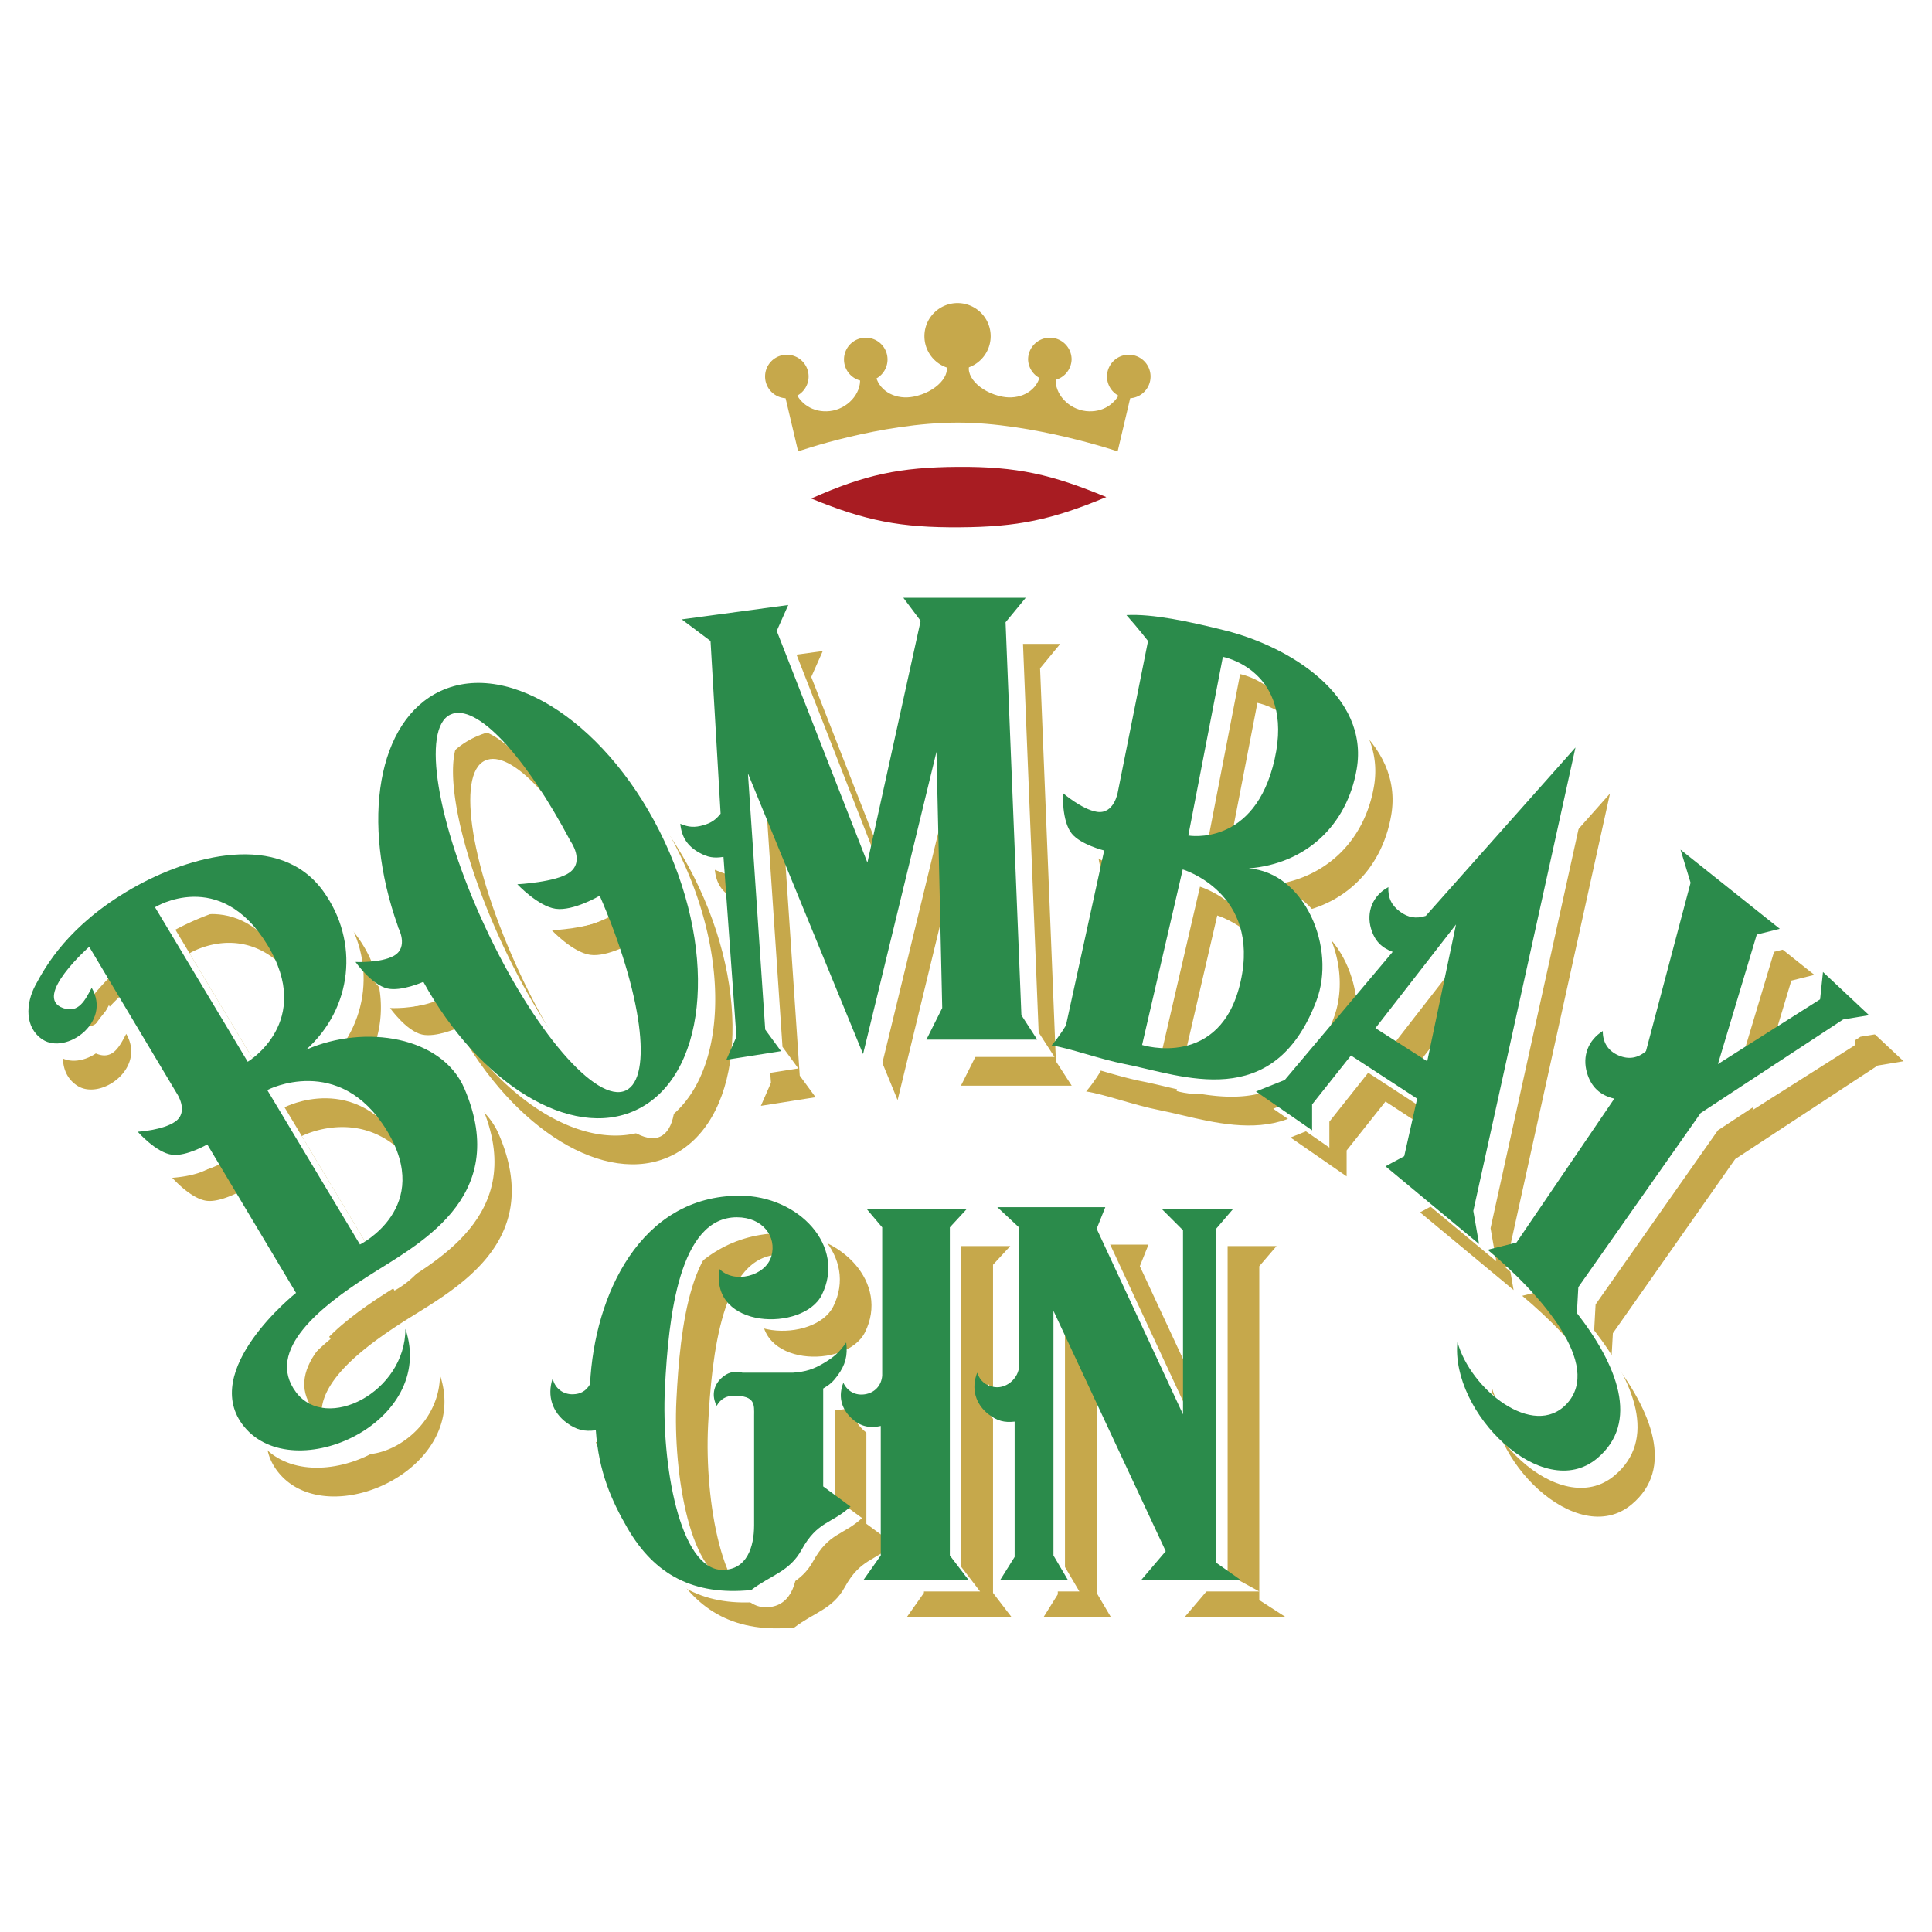
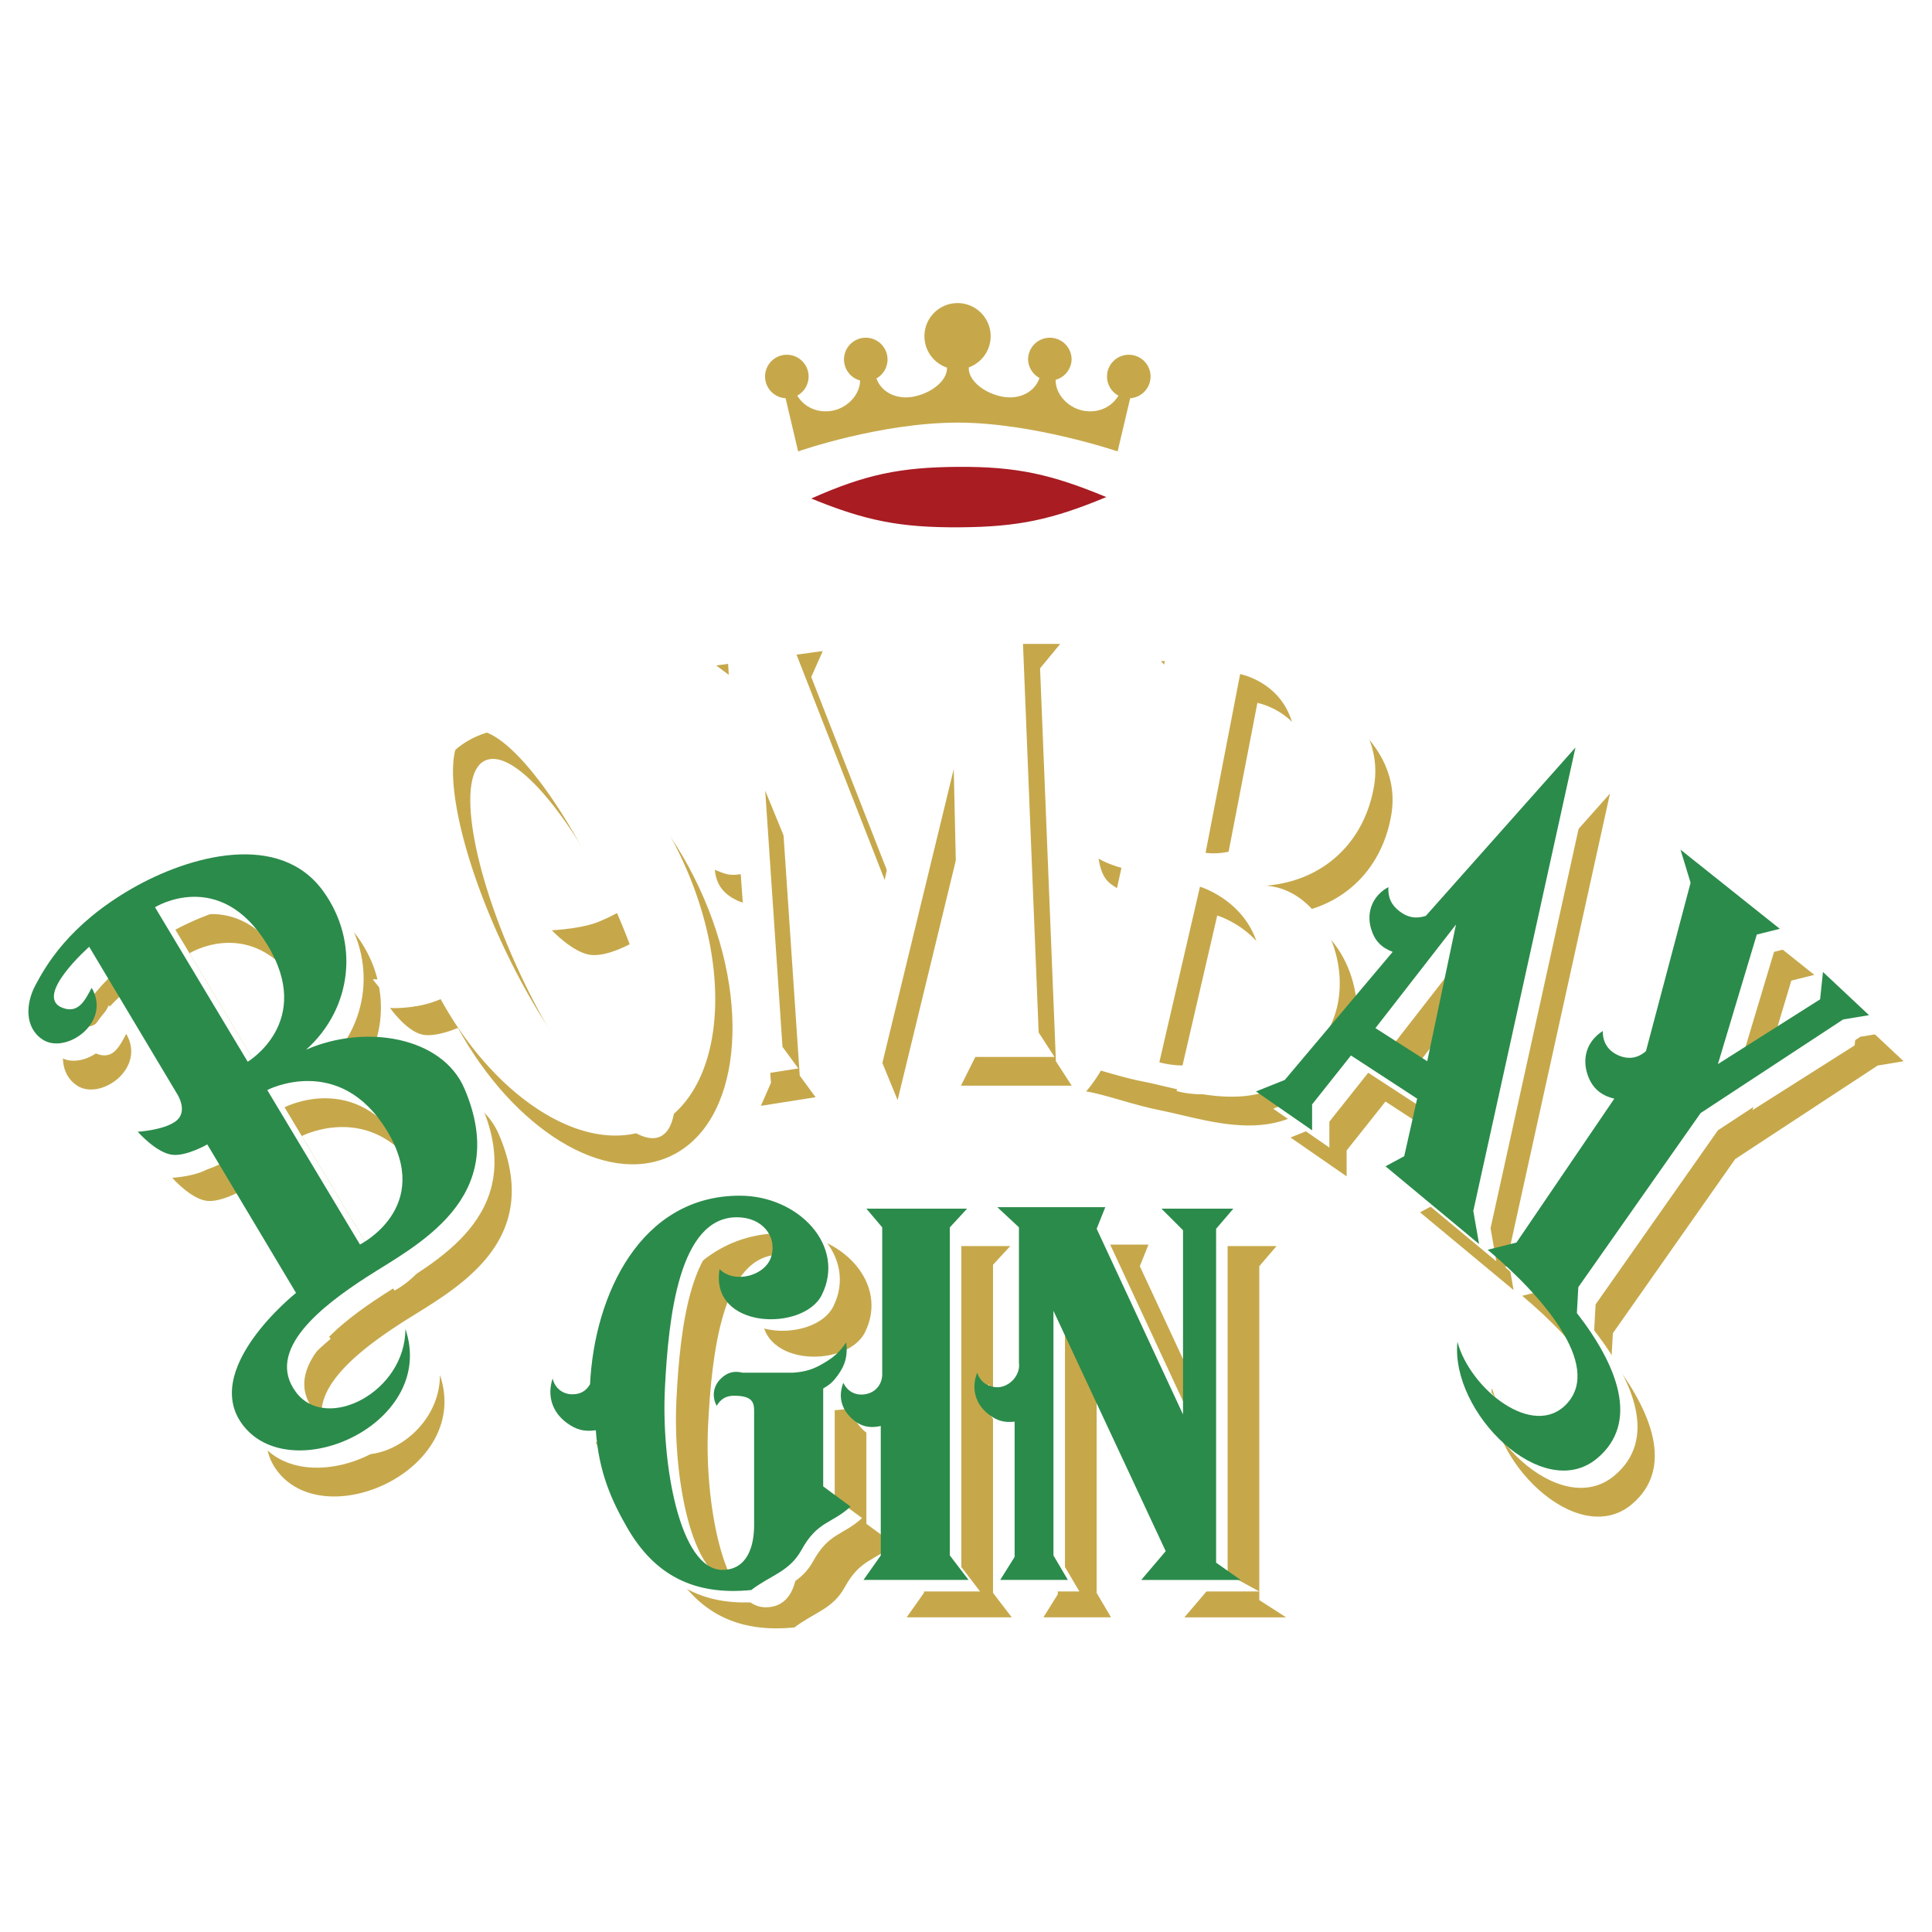
<svg xmlns="http://www.w3.org/2000/svg" width="2500" height="2500" viewBox="0 0 192.756 192.756">
  <g fill-rule="evenodd" clip-rule="evenodd">
    <path fill="#fff" d="M0 0h192.756v192.756H0V0z" />
    <path d="M92.231 33.6a3.304 3.304 0 1 1 6.607 0 3.304 3.304 0 0 1-6.607 0zM84.207 35.866a2.171 2.171 0 1 1 4.342-.002 2.171 2.171 0 0 1-4.342.002zM76.332 37.564a2.171 2.171 0 1 1 4.342 0 2.171 2.171 0 0 1-4.342 0z" fill="#c6a84b" />
    <path d="M96.869 36.062c-.817 1.266.825 3.074 3.149 3.517 1.625.31 3.289-.417 3.734-2.01l1.578.144c-.143 1.58 1.283 3.11 3.016 3.303 1.652.183 3.074-.717 3.59-2.298l1.014.204-1.443 6.115s-8.473-2.872-15.939-2.872c-7.754 0-15.938 2.872-15.938 2.872l-1.805-7.646 1.374 1.327c.514 1.581 1.938 2.481 3.59 2.298 1.733-.192 3.159-1.723 3.015-3.303l1.58-.144c.443 1.594 2.109 2.32 3.733 2.01 2.274-.433 3.895-2.173 3.199-3.433l2.553-.084z" fill="#c6a84b" />
    <path d="M102.572 35.866a2.17 2.17 0 1 1 4.342 0 2.172 2.172 0 0 1-4.342 0zM110.447 37.564a2.172 2.172 0 1 1 4.344.002 2.172 2.172 0 0 1-4.344-.002zM9.721 105.162c1.58.572 2.224-.807 2.872-2.012 2.01 3.447-2.554 6.678-4.882 5.17-1.801-1.168-1.735-3.566-.718-5.457 1.006-1.865 3.262-5.963 9.62-9.62 5.744-3.303 14.751-5.762 19.097.287 3.616 5.032 2.893 11.661-1.723 15.793 5.887-2.584 13.572-1.309 15.794 3.877 4.738 11.057-4.882 15.652-9.764 18.811-4.411 2.854-10.188 7.285-7.036 11.486 3.015 4.021 10.912 0 10.912-6.316 3.159 9.332-11.102 15.832-16.081 9.764-4.595-5.6 5.169-13.354 5.169-13.354l-8.854-14.818s-2.083 1.203-3.494 1.033c-1.604-.193-3.446-2.297-3.446-2.297s2.498-.141 3.733-1.006c1.437-1.004.137-2.867.137-2.867l-8.712-14.582c0 .001-5.668 5.001-2.624 6.108zm9.19-10.052l9.249 15.416s6.665-3.967 1.951-11.682c-4.739-7.754-11.2-3.734-11.2-3.734zm11.199 18.236l9.249 15.414s7.384-3.68 2.669-11.395c-4.738-7.754-11.918-4.019-11.918-4.019z" fill="#c6a84b" />
    <path d="M43.139 96.988c-3.709-10.431-2.051-20.505 4.248-23.442 6.971-3.251 16.986 3.474 22.37 15.019 5.383 11.544 4.097 23.539-2.874 26.789-6.497 3.029-15.625-2.674-21.196-12.801 0 0-2.198.98-3.583.662-1.575-.359-3.188-2.645-3.188-2.645s2.499.121 3.818-.609c1.533-.85.436-2.838.436-2.838l-.031-.135zm20.14-3.027s-2.636 1.562-4.41 1.302c-1.746-.256-3.809-2.445-3.809-2.445s3.875-.201 5.208-1.169c1.55-1.125.095-3.137.095-3.137-4.524-8.533-9.39-13.832-11.976-12.626-2.912 1.357-1.356 10.854 3.474 21.211 4.83 10.359 11.105 17.654 14.017 16.297 2.746-1.281 1.602-9.777-2.599-19.433zM75.914 110.33l1.005-2.297-1.292-17.948c-.953.159-1.6.045-2.441-.431-1.163-.658-1.737-1.542-1.867-2.872.825.354 1.435.393 2.297.144.776-.224 1.218-.519 1.723-1.149l-1.005-17.23-2.872-2.153 10.625-1.436-1.148 2.584 9.046 23.117 5.312-24.122-1.723-2.297h12.206l-2.012 2.441 1.58 39.199 1.578 2.441H95.873l1.581-3.158-.576-25.559-7.323 30.153-11.487-28 1.723 25.558 1.58 2.154-5.457.861zM125.701 67.503c6.426 1.614 14.359 6.502 13.104 13.823-.965 5.625-5.08 9.451-10.77 9.907 5.602.431 8.752 7.937 6.75 13.21-4.271 11.244-13.391 7.438-19.098 6.318-2.57-.504-5.457-1.58-7.322-1.867.861-1.006 1.436-2.01 1.436-2.01l3.809-17.433s-2.334-.582-3.23-1.684c-1.02-1.253-.885-4.046-.885-4.046s1.895 1.634 3.385 1.871c1.73.274 2.09-1.968 2.09-1.968l3.016-15.077s-1.004-1.292-2.152-2.584c2.582-.144 6.25.632 9.867 1.54zm-.25 2.623l-3.449 17.829s6.65 1.19 8.619-7.634c1.977-8.869-5.17-10.195-5.17-10.195zm-4.006 21.213l-4.055 17.512s7.867 2.482 9.836-6.342c1.977-8.869-5.781-11.17-5.781-11.17z" fill="#c6a84b" />
    <path d="M128.754 113.488l5.6 3.877v-2.584l3.877-4.881 6.605 4.307-1.293 5.744-1.867 1.004 9.334 7.754-.574-3.303 10.193-46.234-14.932 16.799c-.973.312-1.766.18-2.584-.431-.844-.628-1.203-1.39-1.15-2.441-1.549.83-2.232 2.482-1.723 4.164.357 1.176 1.004 1.867 2.154 2.297l-10.77 12.779-2.87 1.149zm11.918-6.316l8.041-10.338-2.873 13.641-5.168-3.303zM151.871 129.283l2.871-.717 9.764-14.359c-1.428-.33-2.32-1.176-2.727-2.584-.482-1.668.111-3.234 1.578-4.164-.021 1.133.537 1.996 1.58 2.441.99.422 1.916.275 2.729-.432l4.451-16.799-1.006-3.303 9.908 7.897-2.297.574-3.877 12.924 10.193-6.463.287-2.727 4.596 4.307-2.586.432-14.215 9.332-12.203 17.375-.145 2.584c4.021 5.168 6.318 10.912 2.01 14.502-5.436 4.531-14.645-4.594-13.928-11.631 1.277 4.721 7.596 9.758 10.912 6.174 3.591-3.876-2.582-10.912-7.895-15.363z" fill="#c6a84b" />
    <path d="M7.999 102.289c1.579.574 2.224-.807 2.871-2.01 2.011 3.445-2.555 6.676-4.882 5.17-1.801-1.168-1.735-3.568-.718-5.457 1.005-1.867 3.261-5.964 9.62-9.62 5.743-3.303 14.75-5.762 19.097.287 3.616 5.033 2.893 11.662-1.723 15.794 5.887-2.584 13.572-1.309 15.794 3.877 4.738 11.057-4.882 15.65-9.764 18.811-4.41 2.854-10.188 7.283-7.036 11.486 3.015 4.02 10.913 0 10.913-6.318 3.159 9.334-11.102 15.832-16.082 9.764-4.595-5.6 5.169-13.354 5.169-13.354l-8.854-14.816s-2.083 1.203-3.494 1.033c-1.604-.193-3.446-2.297-3.446-2.297s2.498-.141 3.733-1.006c1.436-1.006.137-2.869.137-2.869l-8.712-14.58s-5.668 4.998-2.623 6.105zm9.189-10.05l9.249 15.416s6.666-3.967 1.951-11.683c-4.739-7.754-11.2-3.733-11.2-3.733zm11.199 18.236l9.249 15.414s7.383-3.68 2.668-11.395c-4.737-7.754-11.917-4.019-11.917-4.019z" fill="#fff" />
    <path d="M41.416 94.118c-3.709-10.432-2.051-20.506 4.247-23.443 6.971-3.25 16.986 3.474 22.37 15.019s4.097 23.54-2.874 26.79c-6.496 3.029-15.624-2.676-21.196-12.801 0 0-2.197.979-3.583.662-1.575-.359-3.187-2.645-3.187-2.645s2.499.121 3.818-.609c1.533-.85.436-2.838.436-2.838l-.031-.135zm20.14-3.028s-2.636 1.562-4.41 1.302c-1.746-.255-3.809-2.444-3.809-2.444s3.875-.201 5.208-1.169c1.549-1.125.095-3.137.095-3.137-4.524-8.533-9.39-13.832-11.977-12.626-2.911 1.357-1.355 10.854 3.474 21.212 4.83 10.357 11.105 17.654 14.017 16.296 2.746-1.282 1.603-9.778-2.598-19.434zM74.191 107.459l1.005-2.297-1.292-17.949c-.953.159-1.6.045-2.441-.432-1.163-.658-1.737-1.542-1.866-2.871.825.354 1.435.392 2.297.144.775-.224 1.218-.519 1.723-1.149l-1.005-17.23-2.872-2.154 10.626-1.436-1.149 2.584 9.046 23.118 5.313-24.123-1.724-2.297h12.205l-2.01 2.44 1.58 39.2 1.578 2.441H94.149l1.58-3.16-.574-25.558-7.323 30.154-11.486-28 1.723 25.559 1.58 2.154-5.458.862zM123.979 64.631c6.424 1.614 14.359 6.502 13.104 13.823-.965 5.625-5.08 9.451-10.77 9.908 5.6.431 8.752 7.935 6.748 13.21-4.271 11.244-13.391 7.436-19.096 6.316-2.57-.504-5.457-1.578-7.324-1.865a14.642 14.642 0 0 0 1.438-2.012l3.809-17.432s-2.336-.581-3.232-1.684c-1.018-1.253-.883-4.046-.883-4.046s1.895 1.634 3.385 1.871c1.73.274 2.09-1.969 2.09-1.969l3.016-15.077s-1.006-1.292-2.154-2.584c2.583-.143 6.251.633 9.869 1.541zm-.25 2.623l-3.449 17.829s6.65 1.191 8.617-7.634c1.978-8.869-5.168-10.195-5.168-10.195zm-4.006 21.213l-4.055 17.513s7.867 2.482 9.836-6.342c1.976-8.869-5.781-11.171-5.781-11.171z" fill="#fff" />
    <path d="M127.031 110.617l5.6 3.877v-2.584l3.877-4.883 6.605 4.309-1.293 5.742-1.867 1.006 9.334 7.754-.574-3.303L158.906 76.3l-14.932 16.8c-.975.312-1.766.18-2.586-.431-.844-.629-1.201-1.391-1.148-2.441-1.549.83-2.232 2.482-1.723 4.164.355 1.175 1.004 1.866 2.154 2.297l-10.77 12.779-2.87 1.149zm11.918-6.318l8.041-10.337-2.873 13.64-5.168-3.303zM150.148 126.412l2.871-.719 9.764-14.357c-1.428-.33-2.32-1.178-2.729-2.586-.48-1.668.113-3.234 1.58-4.164-.021 1.135.537 1.996 1.58 2.441.99.424 1.916.277 2.729-.43l4.451-16.8-1.006-3.303 9.908 7.897-2.299.574-3.877 12.922 10.195-6.461.287-2.729 4.596 4.309-2.586.43-14.215 9.334-12.205 17.373-.143 2.586c4.02 5.168 6.318 10.912 2.01 14.502-5.436 4.529-14.646-4.596-13.928-11.631 1.275 4.721 7.594 9.758 10.912 6.174 3.592-3.876-2.582-10.911-7.895-15.362z" fill="#fff" />
    <path d="M6.275 100.566c1.58.574 2.224-.807 2.872-2.01 2.01 3.445-2.555 6.676-4.882 5.168-1.802-1.166-1.736-3.566-.718-5.455 1.005-1.867 3.26-5.964 9.62-9.621 5.743-3.303 14.75-5.762 19.097.287 3.616 5.032 2.893 11.66-1.723 15.794 5.887-2.584 13.572-1.309 15.794 3.877 4.738 11.057-4.882 15.65-9.764 18.811-4.411 2.854-10.188 7.283-7.036 11.486 3.016 4.02 10.913 0 10.913-6.318 3.159 9.334-11.103 15.832-16.082 9.764-4.595-5.6 5.169-13.354 5.169-13.354l-8.854-14.816s-2.083 1.203-3.494 1.033c-1.604-.195-3.446-2.299-3.446-2.299s2.498-.141 3.733-1.004c1.436-1.006.137-2.869.137-2.869L8.899 94.46s-5.668 4.999-2.624 6.106zm9.189-10.05l9.249 15.414s6.666-3.967 1.951-11.681c-4.738-7.754-11.2-3.733-11.2-3.733zm11.2 18.236l9.249 15.414s7.383-3.68 2.669-11.395c-4.739-7.753-11.918-4.019-11.918-4.019z" fill="#2b8b4b" />
-     <path d="M39.693 92.394c-3.709-10.432-2.051-20.506 4.247-23.443 6.971-3.25 16.986 3.474 22.37 15.019 5.383 11.545 4.097 23.54-2.874 26.79-6.497 3.029-15.625-2.676-21.197-12.801 0 0-2.197.979-3.583.662-1.575-.361-3.187-2.645-3.187-2.645s2.499.122 3.818-.609c1.533-.85.436-2.839.436-2.839l-.03-.134zm20.14-3.027s-2.636 1.562-4.41 1.302c-1.747-.256-3.809-2.445-3.809-2.445s3.875-.201 5.208-1.169c1.549-1.126.095-3.137.095-3.137-4.524-8.533-9.39-13.833-11.976-12.627-2.912 1.358-1.356 10.854 3.474 21.212 4.83 10.357 11.105 17.654 14.017 16.295 2.746-1.278 1.602-9.777-2.599-19.431zM72.468 105.734l1.005-2.297-1.292-17.947c-.954.159-1.6.045-2.441-.431-1.162-.658-1.737-1.542-1.866-2.872.825.354 1.435.393 2.297.144.776-.224 1.219-.518 1.724-1.149l-1.005-17.23-2.872-2.154 10.625-1.436-1.148 2.584 9.046 23.117 5.312-24.122-1.723-2.297h12.205l-2.01 2.441 1.58 39.2 1.578 2.439H92.426l1.58-3.158-.574-25.558-7.323 30.154-11.487-28 1.724 25.559 1.579 2.152-5.457.861zM122.254 62.908c6.426 1.614 14.361 6.502 13.105 13.823-.965 5.625-5.08 9.451-10.77 9.908 5.6.431 8.752 7.936 6.748 13.211-4.271 11.244-13.391 7.436-19.096 6.316-2.57-.504-5.457-1.58-7.324-1.867.863-1.004 1.436-2.01 1.436-2.01l3.811-17.433s-2.336-.581-3.232-1.684c-1.02-1.253-.883-4.046-.883-4.046s1.895 1.634 3.385 1.87c1.73.274 2.09-1.968 2.09-1.968l3.016-15.077s-1.006-1.292-2.154-2.584c2.583-.143 6.253.633 9.868 1.541zm-.248 2.624l-3.449 17.829s6.65 1.19 8.617-7.634c1.978-8.87-5.168-10.195-5.168-10.195zM118 86.744l-4.055 17.514s7.867 2.482 9.834-6.344c1.979-8.869-5.779-11.17-5.779-11.17z" fill="#2b8b4b" />
    <path d="M125.309 108.895l5.6 3.877v-2.584l3.877-4.883 6.604 4.307-1.291 5.744-1.867 1.006 9.334 7.754-.574-3.303 10.193-46.235-14.932 16.8c-.975.312-1.766.18-2.586-.431-.844-.628-1.201-1.39-1.148-2.44-1.549.83-2.232 2.482-1.723 4.164.355 1.175 1.004 1.866 2.154 2.297l-10.77 12.78-2.871 1.147zm11.918-6.319l8.039-10.338-2.871 13.641-5.168-3.303zM148.426 124.689l2.871-.719 9.764-14.359c-1.428-.33-2.32-1.176-2.729-2.584-.482-1.668.113-3.234 1.58-4.164-.021 1.135.537 1.996 1.58 2.441.99.422 1.916.277 2.727-.432l4.451-16.799-1.004-3.302 9.906 7.897-2.297.574-3.877 12.922 10.195-6.461.287-2.729 4.594 4.309-2.584.43-14.215 9.334-12.205 17.373-.143 2.584c4.02 5.17 6.316 10.914 2.01 14.504-5.438 4.529-14.646-4.596-13.928-11.631 1.275 4.721 7.594 9.758 10.912 6.174 3.591-3.875-2.583-10.91-7.895-15.362z" fill="#2b8b4b" />
    <path d="M95.585 46.578c5.887-.038 9.352.759 14.79 3.015-5.436 2.263-8.814 2.979-14.646 3.016-5.876.037-9.355-.639-14.789-2.872 5.339-2.374 8.803-3.121 14.645-3.159z" fill="#a81c22" />
    <path d="M59.444 141.262c-.572 1.732-.041 3.381 1.436 4.451.934.678 1.728.877 2.872.719.287 4.164 1.58 7.035 3.159 9.764 2.697 4.66 6.604 6.748 12.348 6.174 1.997-1.52 3.816-1.82 5.025-4.02 1.58-2.873 3.019-2.582 4.882-4.309l-2.728-2.01v-9.764c.652-.377.992-.684 1.436-1.293.784-1.076 1.02-1.98.862-3.303-.66.941-1.17 1.418-2.154 2.012-1.107.668-1.87.91-3.159 1.004h-5.025c-.843-.213-1.529-.029-2.154.574-.775.748-.938 1.777-.431 2.729.386-.676.945-1.006 1.723-1.006 2.154 0 2.017.902 2.01 2.012v10.912c0 2.154-.718 4.451-3.159 4.451-4.308 0-6.11-10.699-5.744-18.092.358-7.219 1.437-17.086 7.18-17.086 2.584 0 4 1.93 3.446 3.875-.569 2-3.727 2.789-5.169 1.293-1.005 6.031 8.36 6.254 10.194 2.584 2.441-4.881-2.297-9.906-8.185-9.906-9.907 0-14.502 9.906-14.933 18.809-.393.672-.945.994-1.723 1.006-.996.015-1.787-.608-2.009-1.58z" fill="#c6a84b" />
    <path d="M88.448 141.693c-.5 1.279-.251 2.473.718 3.445.864.867 1.825 1.141 3.015.861v12.924l-1.723 2.439h10.483l-1.867-2.439v-32.738l1.723-1.867H90.746l1.58 1.867v14.789c-.072.988-.744 1.717-1.723 1.867-.941.145-1.751-.286-2.155-1.148zM128.311 161.363H118.17l2.441-2.871-11.199-23.979v24.41l1.436 2.439H104.1l1.436-2.297V145.57c-1.039.117-1.756-.082-2.584-.719-1.336-1.025-1.771-2.598-1.148-4.164.281.828.857 1.309 1.723 1.436 1.332.197 2.637-1.107 2.439-2.439v-13.498l-2.152-2.01h10.77l-.863 2.154 8.615 18.521v-18.379l-2.152-2.154h7.178l-1.723 2.012v33.311l2.672 1.722z" fill="#c6a84b" />
    <path d="M56.285 138.678c-.572 1.732-.04 3.381 1.436 4.451.934.678 1.729.877 2.872.719.288 4.162 1.58 7.035 3.159 9.764 2.698 4.658 6.604 6.748 12.349 6.174 1.997-1.521 3.815-1.822 5.025-4.021 1.579-2.871 3.02-2.582 4.882-4.307l-2.728-2.01v-9.764c.652-.377.992-.684 1.436-1.293.783-1.076 1.02-1.98.861-3.303-.66.941-1.17 1.416-2.154 2.01-1.107.668-1.87.91-3.159 1.006h-5.026c-.842-.213-1.528-.029-2.153.574-.775.748-.938 1.777-.431 2.729.387-.676.945-1.006 1.723-1.006 2.154 0 2.016.902 2.01 2.012v10.912c0 2.152-.718 4.451-3.159 4.451-4.308 0-6.11-10.699-5.743-18.092.358-7.221 1.436-17.088 7.179-17.088 2.584 0 4 1.932 3.446 3.877-.569 1.998-3.727 2.789-5.169 1.293-1.005 6.029 8.36 6.254 10.195 2.584 2.441-4.881-2.297-9.908-8.185-9.908-9.907 0-14.502 9.908-14.933 18.811-.393.672-.945.994-1.723 1.006-.997.012-1.789-.609-2.01-1.581z" fill="#fff" />
    <path d="M85.289 139.109c-.5 1.277-.251 2.473.718 3.445.863.865 1.824 1.141 3.016.861v12.924l-1.724 2.439h10.482l-1.867-2.439v-32.738l1.724-1.867H87.586l1.58 1.867v14.789c-.072.988-.744 1.717-1.723 1.867-.941.145-1.749-.286-2.154-1.148zM125.637 158.779h-10.625l2.441-2.871-11.201-23.979v24.41l1.438 2.439h-6.748l1.436-2.297v-13.498c-1.041.119-1.756-.08-2.586-.717-1.336-1.025-1.77-2.598-1.148-4.164.281.828.857 1.309 1.723 1.436 1.332.197 2.639-1.109 2.441-2.441v-13.496l-2.154-2.01h10.77l-.861 2.152 8.615 18.523v-18.379l-2.154-2.154h7.18l-1.723 2.01v33.312l3.156 1.724z" fill="#fff" />
    <path d="M55.136 137.529c-.572 1.732-.041 3.379 1.436 4.451.934.678 1.728.877 2.872.717.287 4.164 1.579 7.037 3.159 9.766 2.697 4.658 6.604 6.748 12.348 6.174 1.997-1.521 3.816-1.822 5.026-4.021 1.579-2.871 3.019-2.582 4.882-4.307l-2.729-2.01v-9.766c.652-.377.992-.682 1.436-1.291.784-1.076 1.02-1.98.861-3.303-.66.941-1.17 1.416-2.154 2.01-1.107.668-1.869.91-3.159 1.006H74.09c-.843-.213-1.529-.029-2.154.574-.775.748-.938 1.777-.431 2.729.387-.676.945-1.006 1.723-1.006 2.154 0 2.017.902 2.01 2.01v10.912c0 2.154-.718 4.453-3.158 4.453-4.308 0-6.11-10.699-5.743-18.094.357-7.219 1.435-17.086 7.179-17.086 2.585 0 4 1.932 3.446 3.877-.569 1.998-3.727 2.787-5.169 1.293-1.005 6.029 8.36 6.252 10.194 2.584 2.441-4.883-2.297-9.908-8.185-9.908-9.907 0-14.502 9.908-14.933 18.811-.393.672-.945.994-1.723 1.006-.997.013-1.788-.608-2.01-1.581z" fill="#2b8b4b" />
    <path d="M84.141 137.959c-.5 1.279-.251 2.475.718 3.447.863.865 1.824 1.141 3.015.861v12.922l-1.723 2.441h10.481l-1.866-2.441v-32.736l1.723-1.867H86.438l1.58 1.867v14.789c-.072.988-.744 1.717-1.723 1.867-.941.145-1.75-.287-2.154-1.15zM123.781 157.631h-9.918l2.441-2.871-11.201-23.979v24.408l1.438 2.441h-6.75l1.438-2.297v-13.498c-1.041.119-1.756-.08-2.586-.717-1.336-1.025-1.77-2.598-1.148-4.164.281.828.857 1.309 1.723 1.436 1.332.195 2.637-1.109 2.441-2.441v-13.496l-2.154-2.012h10.77l-.861 2.154 8.615 18.523V122.74l-2.154-2.154h7.18l-1.723 2.01v33.312l2.449 1.723z" fill="#2b8b4b" />
  </g>
</svg>